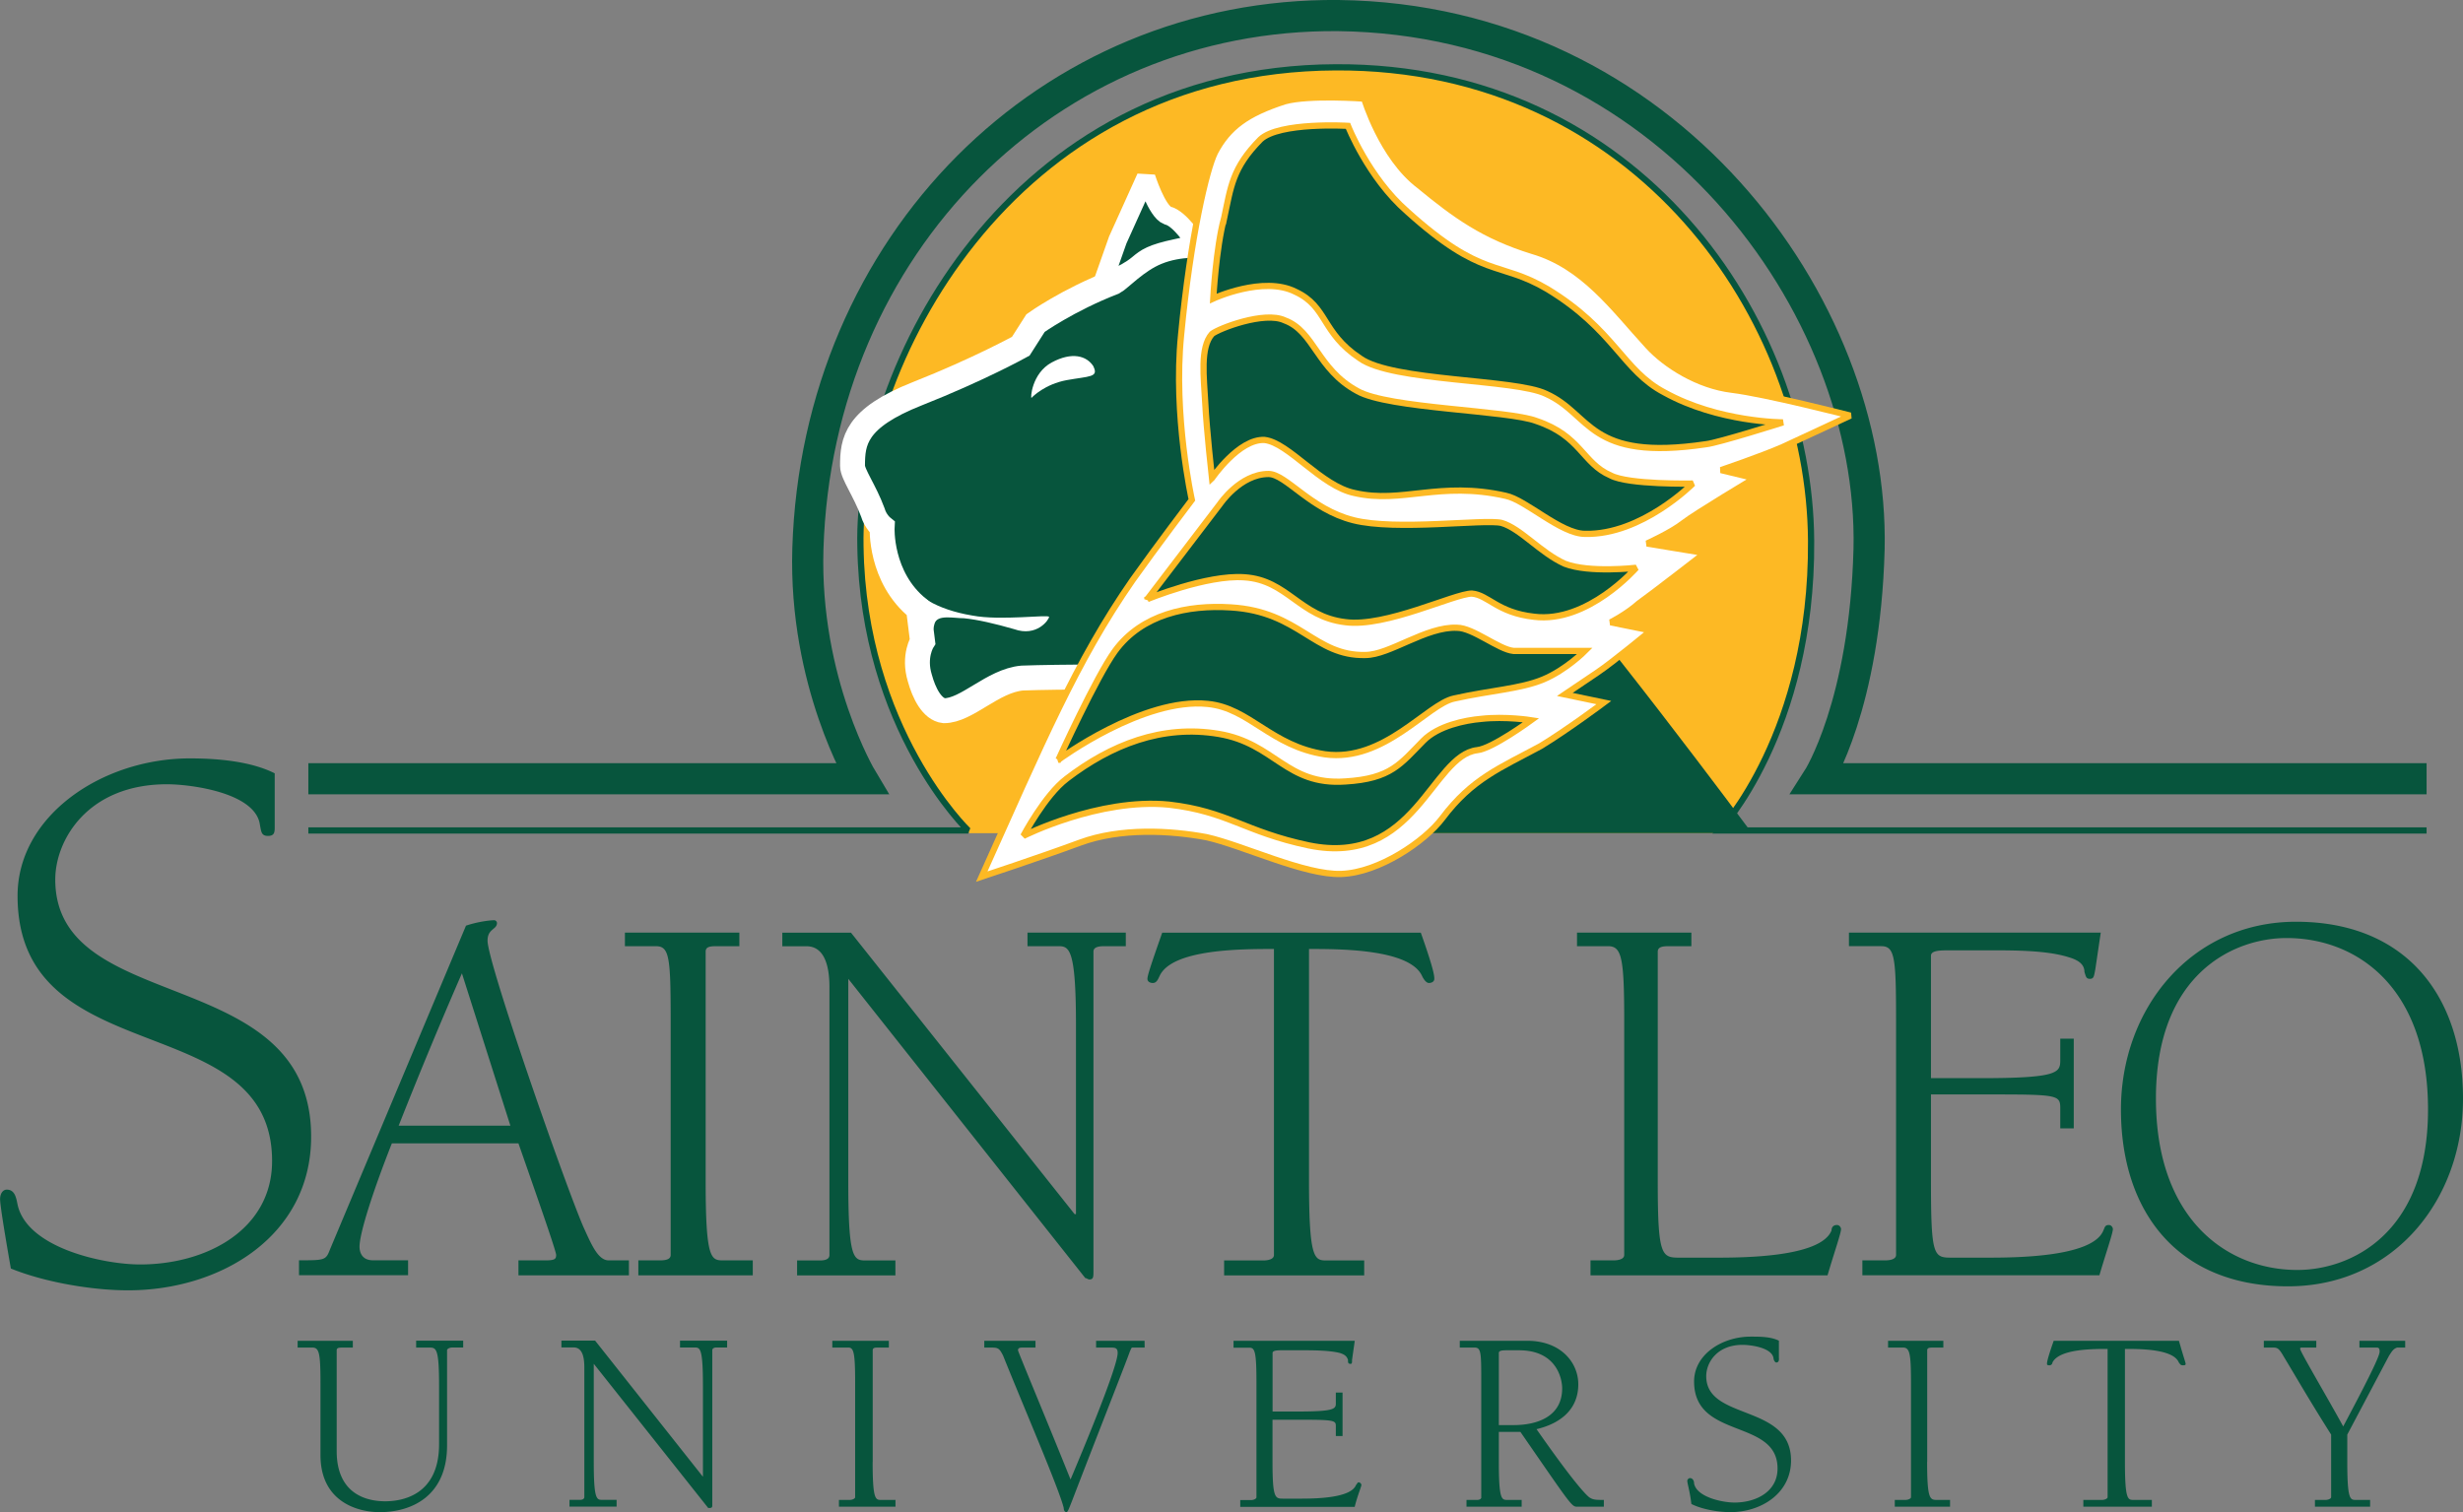
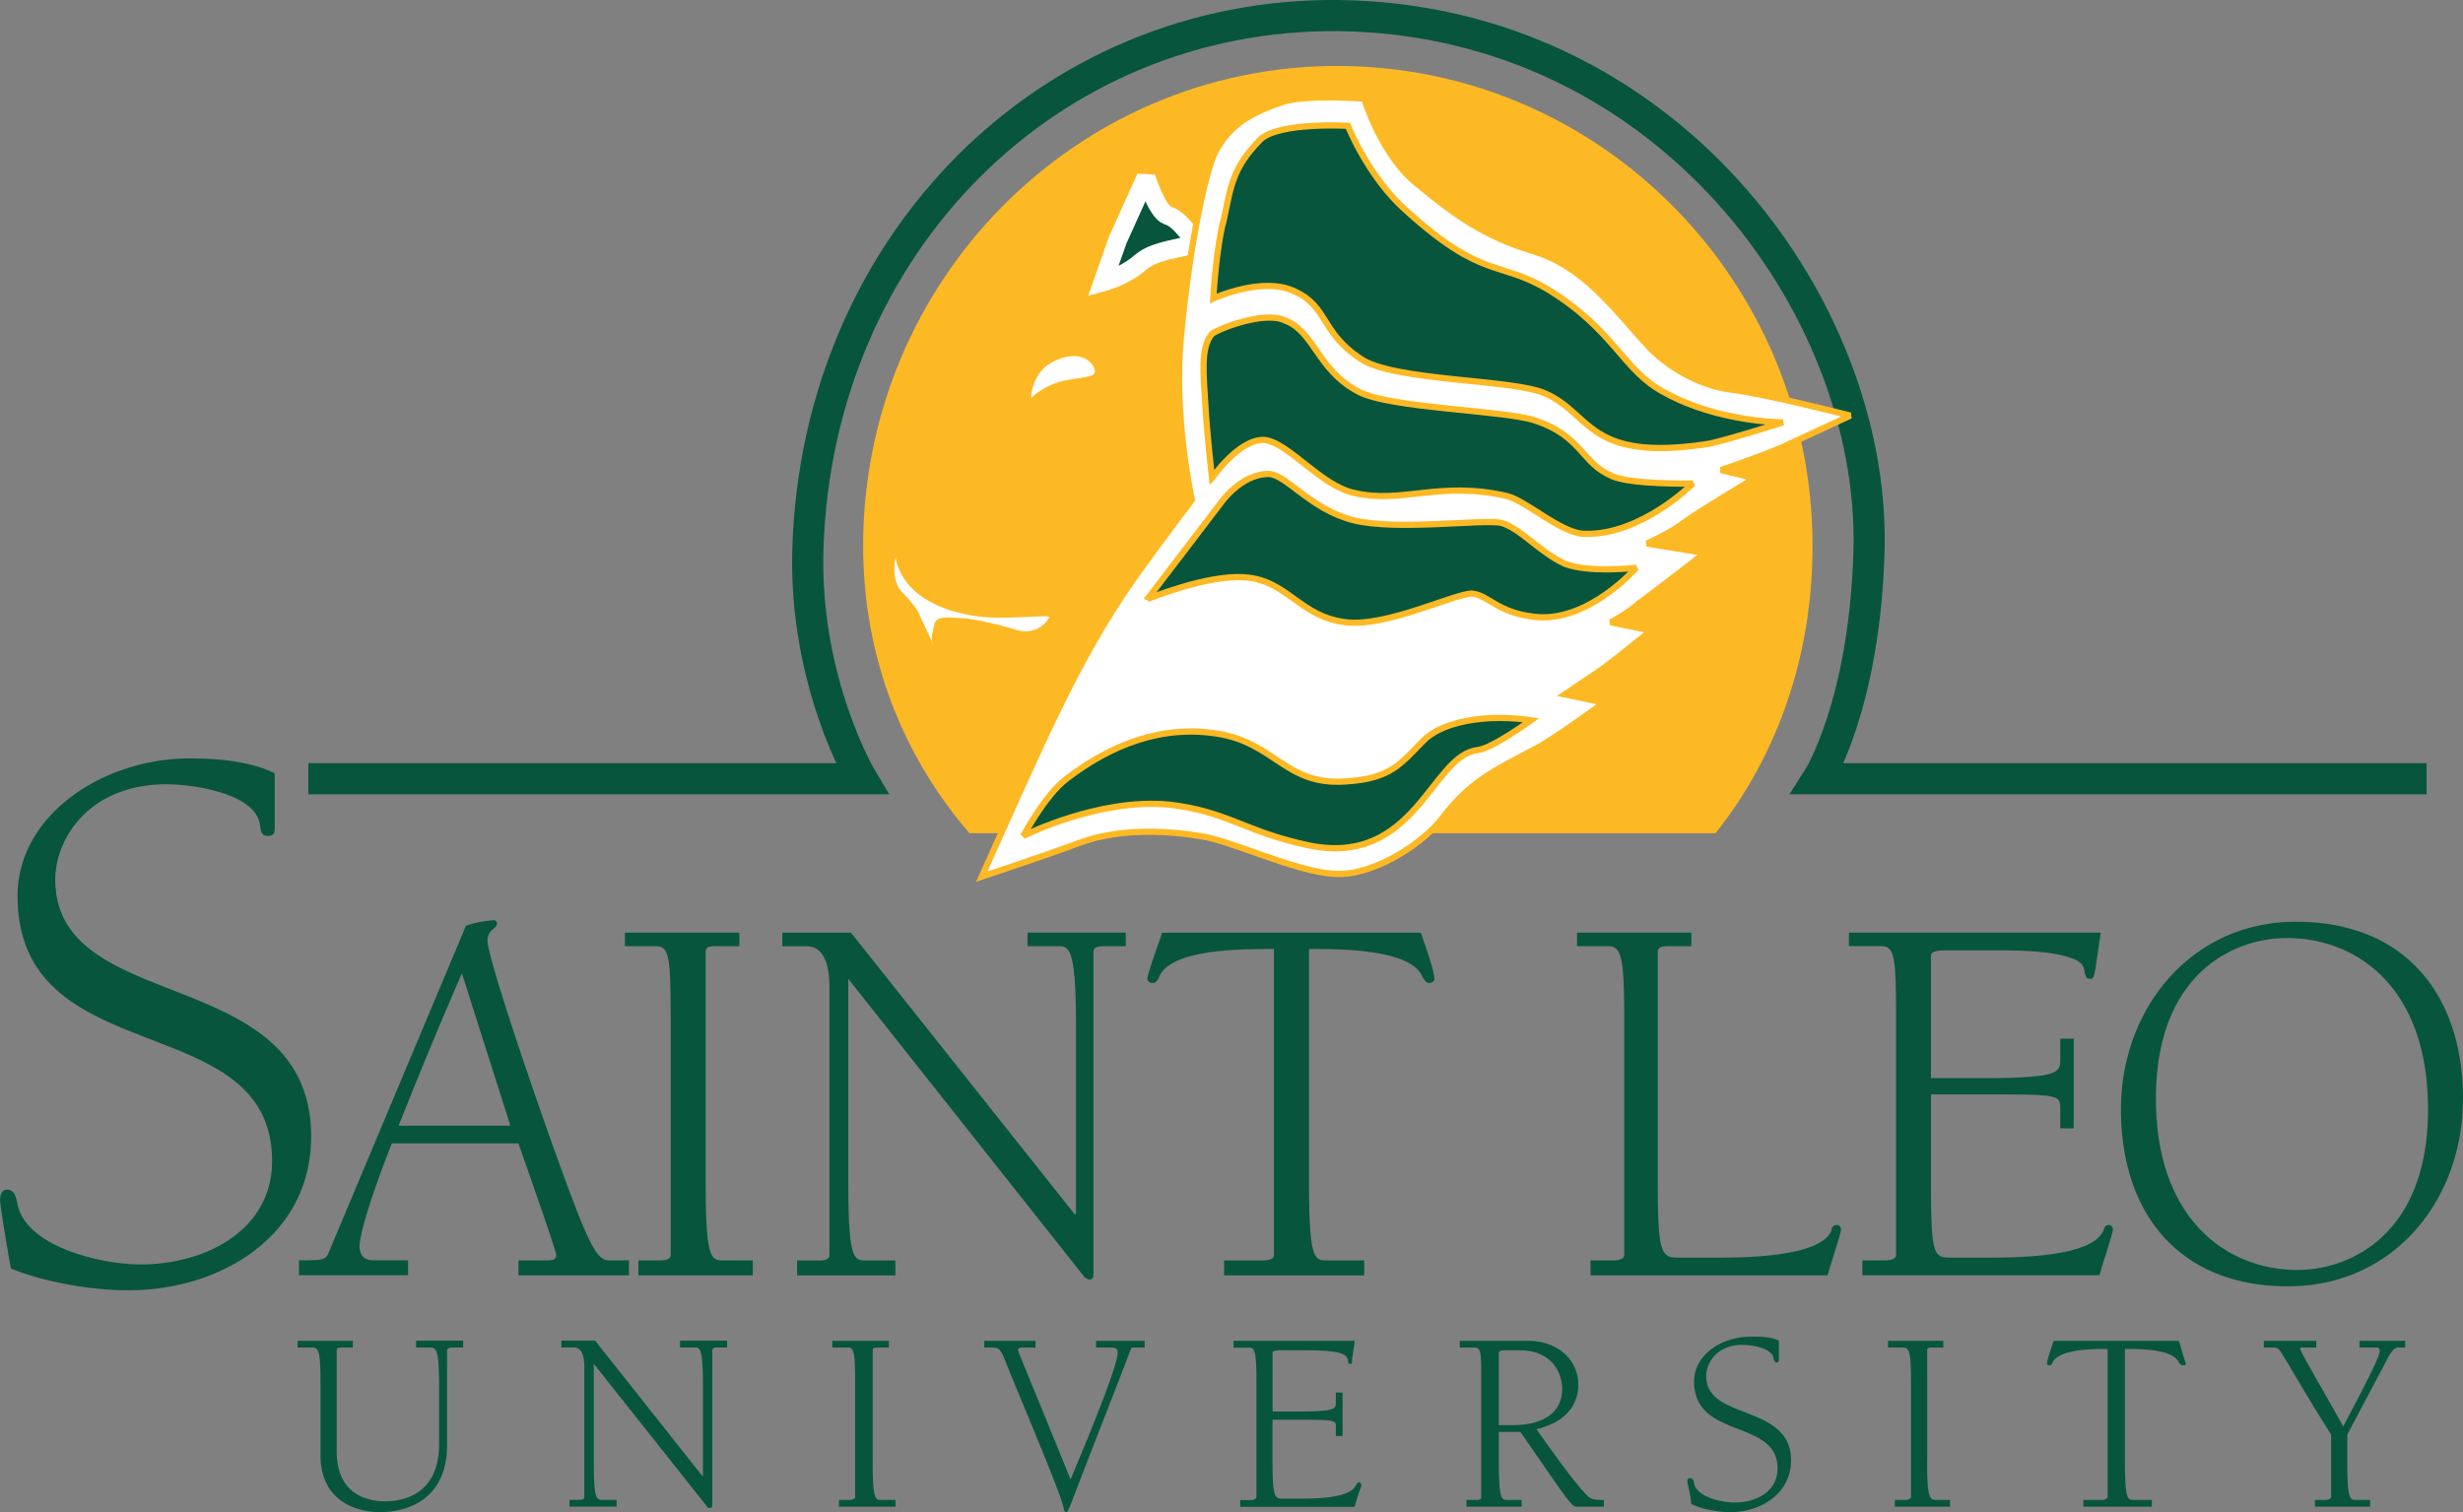
<svg xmlns="http://www.w3.org/2000/svg" height="245.596" viewBox="0 0 30.841 18.936" width="400">
  <rect x="0" y="0" width="30.841" height="18.936" fill="#808080" stroke="none" />
  <path clip-rule="evenodd" d="m21.482 10.435c.759-.954 1.214-2.198 1.214-3.595 0-3.322-2.664-6.014-5.952-6.014-3.272 0-5.936 2.692-5.936 6.014 0 1.397.506 2.641 1.332 3.595z" fill="#fdb924" fill-rule="evenodd" stroke-width=".175" />
-   <path d="m3.861 10.401h8.262c0 0-1.315-1.261-1.349-3.561-.051-2.198 1.838-5.98 5.952-5.997 3.794-.017 5.936 3.169 5.952 5.929.017 2.402-1.146 3.629-1.146 3.629h8.853" fill="none" stroke="#07553d" stroke-miterlimit="2.613" stroke-width=".078" />
  <path d="m3.861 9.753h6.93c0 0-.725-1.21-.675-2.879.118-3.816 3.018-6.713 6.644-6.679 4.098.051 6.711 3.629 6.644 6.679-.051 1.959-.641 2.879-.641 2.879h7.622" fill="none" stroke="#07553d" stroke-miterlimit="2.613" stroke-width=".39" />
-   <path d="m15.395 6.55c0 0-.303-.647-.354-1.38-.034-.733.051-2.095.051-2.095 0 0-.32-.034-.607.085-.253.102-.472.341-.54.375-.573.221-.978.511-.978.511l-.185.29c0 0-.523.29-1.298.596-.776.307-.809.596-.809.903 0 .102.152.307.253.579.034.119.118.187.118.187 0 0-.034.63.455 1.022l.051.409c0 0-.118.187-.034.46.051.187.152.392.303.409.287 0 .607-.375.978-.409.439-.017 1.568-.017 1.568-.017l.135-.273c.017-.017.017-.034.034-.051.219-.46.86-1.601.86-1.601z" style="clip-rule:evenodd;fill:#07553d;fill-rule:evenodd;stroke:#fff;stroke-width:.312;stroke-miterlimit:2.613" />
  <path d="m13.996 3.006l.354-.784c0 0 .135.426.27.477.152.034.337.324.337.324 0 0-.034.051-.219.085-.32.068-.388.119-.489.204-.185.153-.439.221-.439.221z" style="clip-rule:evenodd;fill:#07553d;fill-rule:evenodd;stroke:#fff;stroke-width:.234;stroke-miterlimit:2.613" />
  <path clip-rule="evenodd" d="m13.692 4.591c.067.136-.051.119-.337.17-.27.051-.422.204-.438.221-.017.017 0-.307.253-.443.253-.136.438-.085.523.051zm-2.175 3.118c0 0-.017-.085-.219-.29-.152-.153-.084-.443-.084-.443 0 0 .034.579.961.733.354.068.961-.017.961.017 0 .034-.152.256-.439.153-.236-.068-.455-.119-.624-.136-.135 0-.337-.051-.371.068-.067.238-.017.255-.017.255z" fill="#fff" fill-rule="evenodd" stroke-width=".175" />
-   <path clip-rule="evenodd" d="m15.732 3.381c0 0 .455 2.215.101 3.407l-.371 1.21-1.248 2.436h7.723c0 0-2.058-2.777-3.018-3.799-.944-1.005-3.187-3.254-3.187-3.254z" fill="#07553d" fill-rule="evenodd" stroke-width=".175" />
  <path d="m15.21 1.916c.169-.324.405-.494.877-.647.303-.085.995-.034.995-.034 0 0 .219.733.691 1.09.455.375.809.63 1.416.818.641.187 1.012.716 1.45 1.193.219.238.624.494 1.046.545.422.051 1.484.324 1.484.324 0 0-.59.273-.843.392-.27.119-.776.29-.776.29l.422.102c0 0-.742.443-.894.562-.151.119-.455.256-.455.256l.725.119c0 0-.658.511-.826.63-.152.136-.354.238-.354.238l.506.102c0 0-.472.392-.675.528l-.405.273.489.102c0 0-.456.341-.792.545-.506.273-.86.409-1.231.903-.219.29-.792.682-1.265.698-.455.017-1.231-.358-1.686-.46-.455-.085-1.079-.119-1.585.068-.506.187-1.231.426-1.231.426.759-1.687 1.18-2.692 1.889-3.714.303-.426.742-1.005.742-1.005 0 0-.236-1.056-.135-2.062.119-1.244.321-2.078.422-2.283z" style="clip-rule:evenodd;fill:#fff;fill-rule:evenodd;stroke:#fdb924;stroke-width:.078;stroke-miterlimit:2.613" />
  <path d="m15.328 2.734c.084-.392.101-.63.455-.988.236-.221 1.096-.17 1.096-.17 0 0 .253.647.742 1.073.944.852 1.146.613 1.754.971.843.511.944 1.022 1.467 1.295.675.375 1.484.375 1.484.375 0 0-.809.256-.961.273-1.484.221-1.433-.375-2.007-.631-.388-.187-1.922-.153-2.327-.443-.489-.324-.405-.647-.81-.835-.404-.204-1.029.085-1.029.085 0 0 .034-.631.135-1.006z" style="clip-rule:evenodd;fill:#07553d;fill-rule:evenodd;stroke:#fdb924;stroke-width:.078;stroke-miterlimit:2.613" />
  <path d="m15.176 5.988c0 0-.068-.613-.084-.937-.017-.324-.068-.698.084-.869.084-.068.658-.29.911-.17.371.136.405.613.911.886.388.221 1.889.238 2.243.375.556.187.573.528.927.681.219.119 1.029.102 1.029.102 0 0-.641.647-1.349.63-.304 0-.742-.426-.995-.477-.826-.187-1.298.102-1.889-.034-.422-.085-.826-.631-1.13-.665-.32-.017-.657.477-.657.477z" style="clip-rule:evenodd;fill:#07553d;fill-rule:evenodd;stroke:#fdb924;stroke-width:.078;stroke-miterlimit:2.613" />
  <path d="m14.367 7.504l.91-1.193c0 0 .253-.375.607-.375.219 0 .523.443 1.063.579.539.136 1.636-.017 1.855.034.236.068.489.375.792.511.304.119.894.051.894.051 0 0-.607.699-1.281.613-.456-.051-.573-.273-.776-.29-.219 0-1.079.426-1.585.358-.573-.068-.725-.528-1.265-.562-.472-.034-1.214.273-1.214.273z" style="clip-rule:evenodd;fill:#07553d;fill-rule:evenodd;stroke:#fdb924;stroke-width:.078;stroke-miterlimit:2.613" />
-   <path d="m13.254 9.515c0 0 .472-1.039.708-1.363.337-.46.911-.579 1.45-.545.86.051 1.045.613 1.686.596.303 0 .759-.358 1.146-.341.202 0 .523.273.708.29h.894c0 0-.236.238-.523.358-.287.119-.658.136-1.113.238-.337.068-.877.801-1.619.699-.675-.102-.944-.579-1.467-.631-.809-.085-1.871.699-1.871.699z" style="clip-rule:evenodd;fill:#07553d;fill-rule:evenodd;stroke:#fdb924;stroke-width:.078;stroke-miterlimit:2.613" />
  <path d="m13.355 9.753c.556-.426 1.197-.681 1.905-.562.708.119.843.647 1.585.596.573-.034.691-.221.978-.511.185-.187.523-.256.725-.273.303-.034.624.017.624.017 0 0-.489.358-.675.375-.573.068-.776 1.465-2.108 1.193-.809-.171-1.012-.426-1.754-.511-.877-.085-1.821.392-1.821.392 0 0 .27-.511.54-.715z" style="clip-rule:evenodd;fill:#07553d;fill-rule:evenodd;stroke:#fdb924;stroke-width:.078;stroke-miterlimit:2.613" />
  <path clip-rule="evenodd" d="m3.44 10.35c0 .068 0 .119-.084.119-.084 0-.084-.051-.101-.136-.051-.409-.877-.511-1.163-.511-.995 0-1.4.699-1.4 1.193 0 1.721 3.204 1.039 3.204 3.22 0 1.244-1.13 1.925-2.293 1.925-.455 0-1.046-.102-1.467-.273-.084-.477-.135-.801-.135-.869 0-.068.034-.119.084-.119.101 0 .118.102.135.187.118.545 1.079.75 1.534.75.843 0 1.653-.443 1.653-1.295 0-1.942-3.187-1.09-3.187-3.322 0-1.005 1.062-1.721 2.158-1.721.337 0 .759.034 1.062.187zm2.951 3.748h-1.399a58.671 58.671 0 0 1  .792-1.908zm.101.222c.202.579.472 1.346.472 1.397 0 .051-.017.068-.135.068h-.337v.187h1.383v-.187h-.253c-.135 0-.219-.204-.32-.426-.253-.596-1.197-3.305-1.197-3.578 0-.153.118-.136.118-.222 0-.017-.017-.034-.034-.034-.051 0-.202.017-.354.068l-1.703 4.055c-.051.136-.067.136-.388.136v.187h1.366v-.187h-.439c-.152 0-.169-.119-.169-.17 0-.17.169-.698.405-1.295h1.585zm2.344.477c0 .971.067.988.219.988h.371v.187h-1.433v-.187h.27c.084 0 .135-.017.135-.068v-2.947c0-.784-.017-.92-.185-.92h-.388v-.17h1.433v.17h-.27c-.084 0-.152 0-.152.068zm4.62.409h.017v-2.368c0-.954-.084-.988-.219-.988h-.388v-.17h1.231v.17h-.27c-.084 0-.135.017-.135.068v4.004c0 .068 0 .102-.051.102-.017 0-.034-.017-.051-.017l-2.968-3.748v2.539c0 .971.067.988.219.988h.371v.187h-1.231v-.187h.287c.067 0 .118-.017.118-.068v-3.356c0-.238-.051-.511-.287-.511h-.303v-.17h.86zm3.626.767h-1.754v-.187h.489c.067 0 .135-.017.135-.068v-3.833c-.405 0-1.281 0-1.433.341-.017.034-.034.085-.084.085-.034 0-.067-.017-.067-.051 0-.034.017-.102.185-.579h3.238c.169.477.169.545.169.579 0 .034-.034.051-.068.051-.034 0-.068-.051-.084-.085-.152-.341-1.029-.341-1.417-.341v2.913c0 .971.068.988.219.988h.472v.187zm2.664-4.293h1.433v.17h-.27c-.067 0-.151 0-.151.068v2.879c0 .954.05.954.287.954h.422c.337 0 1.332 0 1.467-.341 0-.034.017-.068.068-.068.034 0 .051.034.051.051 0 .051-.084.29-.169.579h-2.968v-.187h.287c.068 0 .135-.017.135-.068v-2.947c0-.784-.034-.92-.203-.92h-.388v-.171zm3.406 0h3.153l-.068.46c-.017.085-.017.119-.068.119-.05 0-.05-.034-.068-.085 0-.102-.084-.153-.202-.187-.27-.085-.675-.085-.978-.085h-.506c-.118 0-.236 0-.236.068v1.533h.624c.961 0 .995-.068.995-.222v-.273h.169v1.124h-.169v-.238c0-.17 0-.187-.776-.187h-.843v1.09c0 .954.034.954.27.954h.422c.337 0 1.332 0 1.467-.341.017-.034.017-.068.068-.068.034 0 .051.034.051.051 0 .051-.084.29-.169.579h-2.968v-.187h.287c.068 0 .135-.017.135-.068v-2.947c0-.784-.017-.92-.186-.92h-.404v-.171zm7.251 2.215c0 1.568-.978 2.01-1.636 2.01-.877 0-1.771-.63-1.771-2.147 0-1.567.978-2.01 1.636-2.01.877 0 1.771.613 1.771 2.147zm-3.845 0c0 1.278.708 2.215 2.091 2.215 1.332 0 2.192-1.09 2.192-2.351 0-1.278-.708-2.215-2.091-2.215-1.315 0-2.192 1.09-2.192 2.351zm-21.348 2.896h.59v.085h-.135c-.034 0-.067.017-.067.034v1.193c0 .63-.438.835-.843.835-.287 0-.742-.136-.742-.715v-.903c0-.375-.017-.443-.101-.443h-.185v-.085h.691v.085h-.118c-.051 0-.084 0-.084.034v1.261c0 .562.405.63.607.63.202 0 .675-.068.675-.715v-.733c0-.46-.034-.477-.118-.477h-.169v-.085zm3.592 1.704v-1.142c0-.46-.034-.477-.101-.477h-.186v-.085h.59v.085h-.135c-.034 0-.051.017-.051.034v1.942c0 .017 0 .034-.034.034h-.017l-1.433-1.806v1.227c0 .46.034.477.101.477h.185v.085h-.59v-.085h.135c.034 0 .051-.017.051-.034v-1.619c0-.119-.017-.256-.135-.256h-.152v-.085h.422zm2.125-.187c0 .46.034.477.101.477h.185v.085h-.708v-.085h.135c.034 0 .068-.017.068-.034v-1.431c0-.375-.017-.443-.084-.443h-.202v-.085h.708v.085h-.135c-.034 0-.067 0-.067.034v1.397zm3.406-1.431h-.152c-.017 0-.017.017-.034.051-.034.102-.371.954-.725 1.874-.034.085-.051.136-.068.136-.017 0-.034-.017-.034-.051-.051-.221-.506-1.278-.759-1.908-.051-.102-.067-.102-.169-.102h-.067v-.085h.641v.085h-.152c-.034 0-.067 0-.067.034 0 .017.371.903.658 1.618.438-1.039.59-1.482.59-1.584 0-.068-.034-.068-.101-.068h-.169v-.085h.607zm1.113-.085h1.518l-.034.238c0 .034 0 .051-.017.051-.034 0-.034-.017-.034-.051-.017-.051-.05-.068-.101-.085-.135-.034-.337-.034-.472-.034h-.253c-.05 0-.118 0-.118.034v.733h.32c.455 0 .472-.034.472-.102v-.136h.084v.545h-.084v-.119c0-.068 0-.085-.371-.085h-.422v.528c0 .46.034.46.135.46h.202c.169 0 .641 0 .708-.17.017-.017.017-.034.034-.034.017 0 .034.017.034.034 0 .017-.05.136-.084.273h-1.433v-.085h.135c.034 0 .068-.017.068-.034v-1.431c0-.375-.017-.443-.084-.443h-.203zm3.322.153c0-.034.051-.034.118-.034h.135c.472 0 .54.358.54.477 0 .358-.32.46-.607.46h-.186zm-.219 1.806c0 .017-.017.034-.051.034h-.135v.085h.691v-.085h-.185c-.068 0-.101-.017-.101-.477v-.375h.27c.624.903.641.937.708.937h.337v-.085c-.101 0-.135 0-.185-.034-.101-.085-.337-.392-.658-.852.287-.068.523-.238.523-.562 0-.273-.219-.545-.641-.545h-.843v.085h.185c.084 0 .084.068.084.443v1.431zm3.727-1.738c0 .017 0 .051-.034.051-.017 0-.034-.034-.034-.051-.017-.136-.287-.17-.388-.17-.32 0-.455.222-.455.392 0 .562 1.062.341 1.062 1.056 0 .409-.371.647-.759.647-.151 0-.354-.034-.489-.102-.017-.153-.051-.256-.051-.29 0-.017.017-.034.034-.034.034 0 .051.034.051.068.034.17.354.238.506.238.27 0 .539-.136.539-.426 0-.63-1.045-.358-1.045-1.09 0-.341.354-.562.708-.562.118 0 .253 0 .354.051v.221zm1.855 1.295c0 .46.034.477.118.477h.169v.085h-.692v-.085h.135c.034 0 .068-.017.068-.034v-1.431c0-.375-.017-.443-.101-.443h-.186v-.085h.692v.085h-.118c-.05 0-.084 0-.084.034v1.397zm2.816.562h-.86v-.085h.236c.034 0 .068-.017.068-.034v-1.857c-.185 0-.607 0-.691.171 0 .017-.017.034-.034.034-.017 0-.034 0-.034-.017 0-.017 0-.051.084-.29h1.568c.068.238.084.273.084.29 0 .017-.017.017-.034.017-.034 0-.034-.017-.051-.034-.067-.171-.489-.171-.675-.171v1.414c0 .46.034.477.101.477h.236v.085zm2.445-.903v.341c0 .46.034.477.101.477h.185v.085h-.691v-.085h.135c.034 0 .068-.017.068-.034v-.784c-.27-.426-.456-.75-.59-.971-.068-.119-.084-.119-.152-.119h-.101v-.085h.657v.085h-.151c-.051 0-.051 0-.051.017 0 .034.354.631.539.971.253-.477.456-.869.456-.937 0-.051-.017-.051-.051-.051h-.202v-.085h.573v.085h-.101c-.05.017-.067.051-.101.102z" fill="#07553d" fill-rule="evenodd" stroke-width=".175" />
</svg>